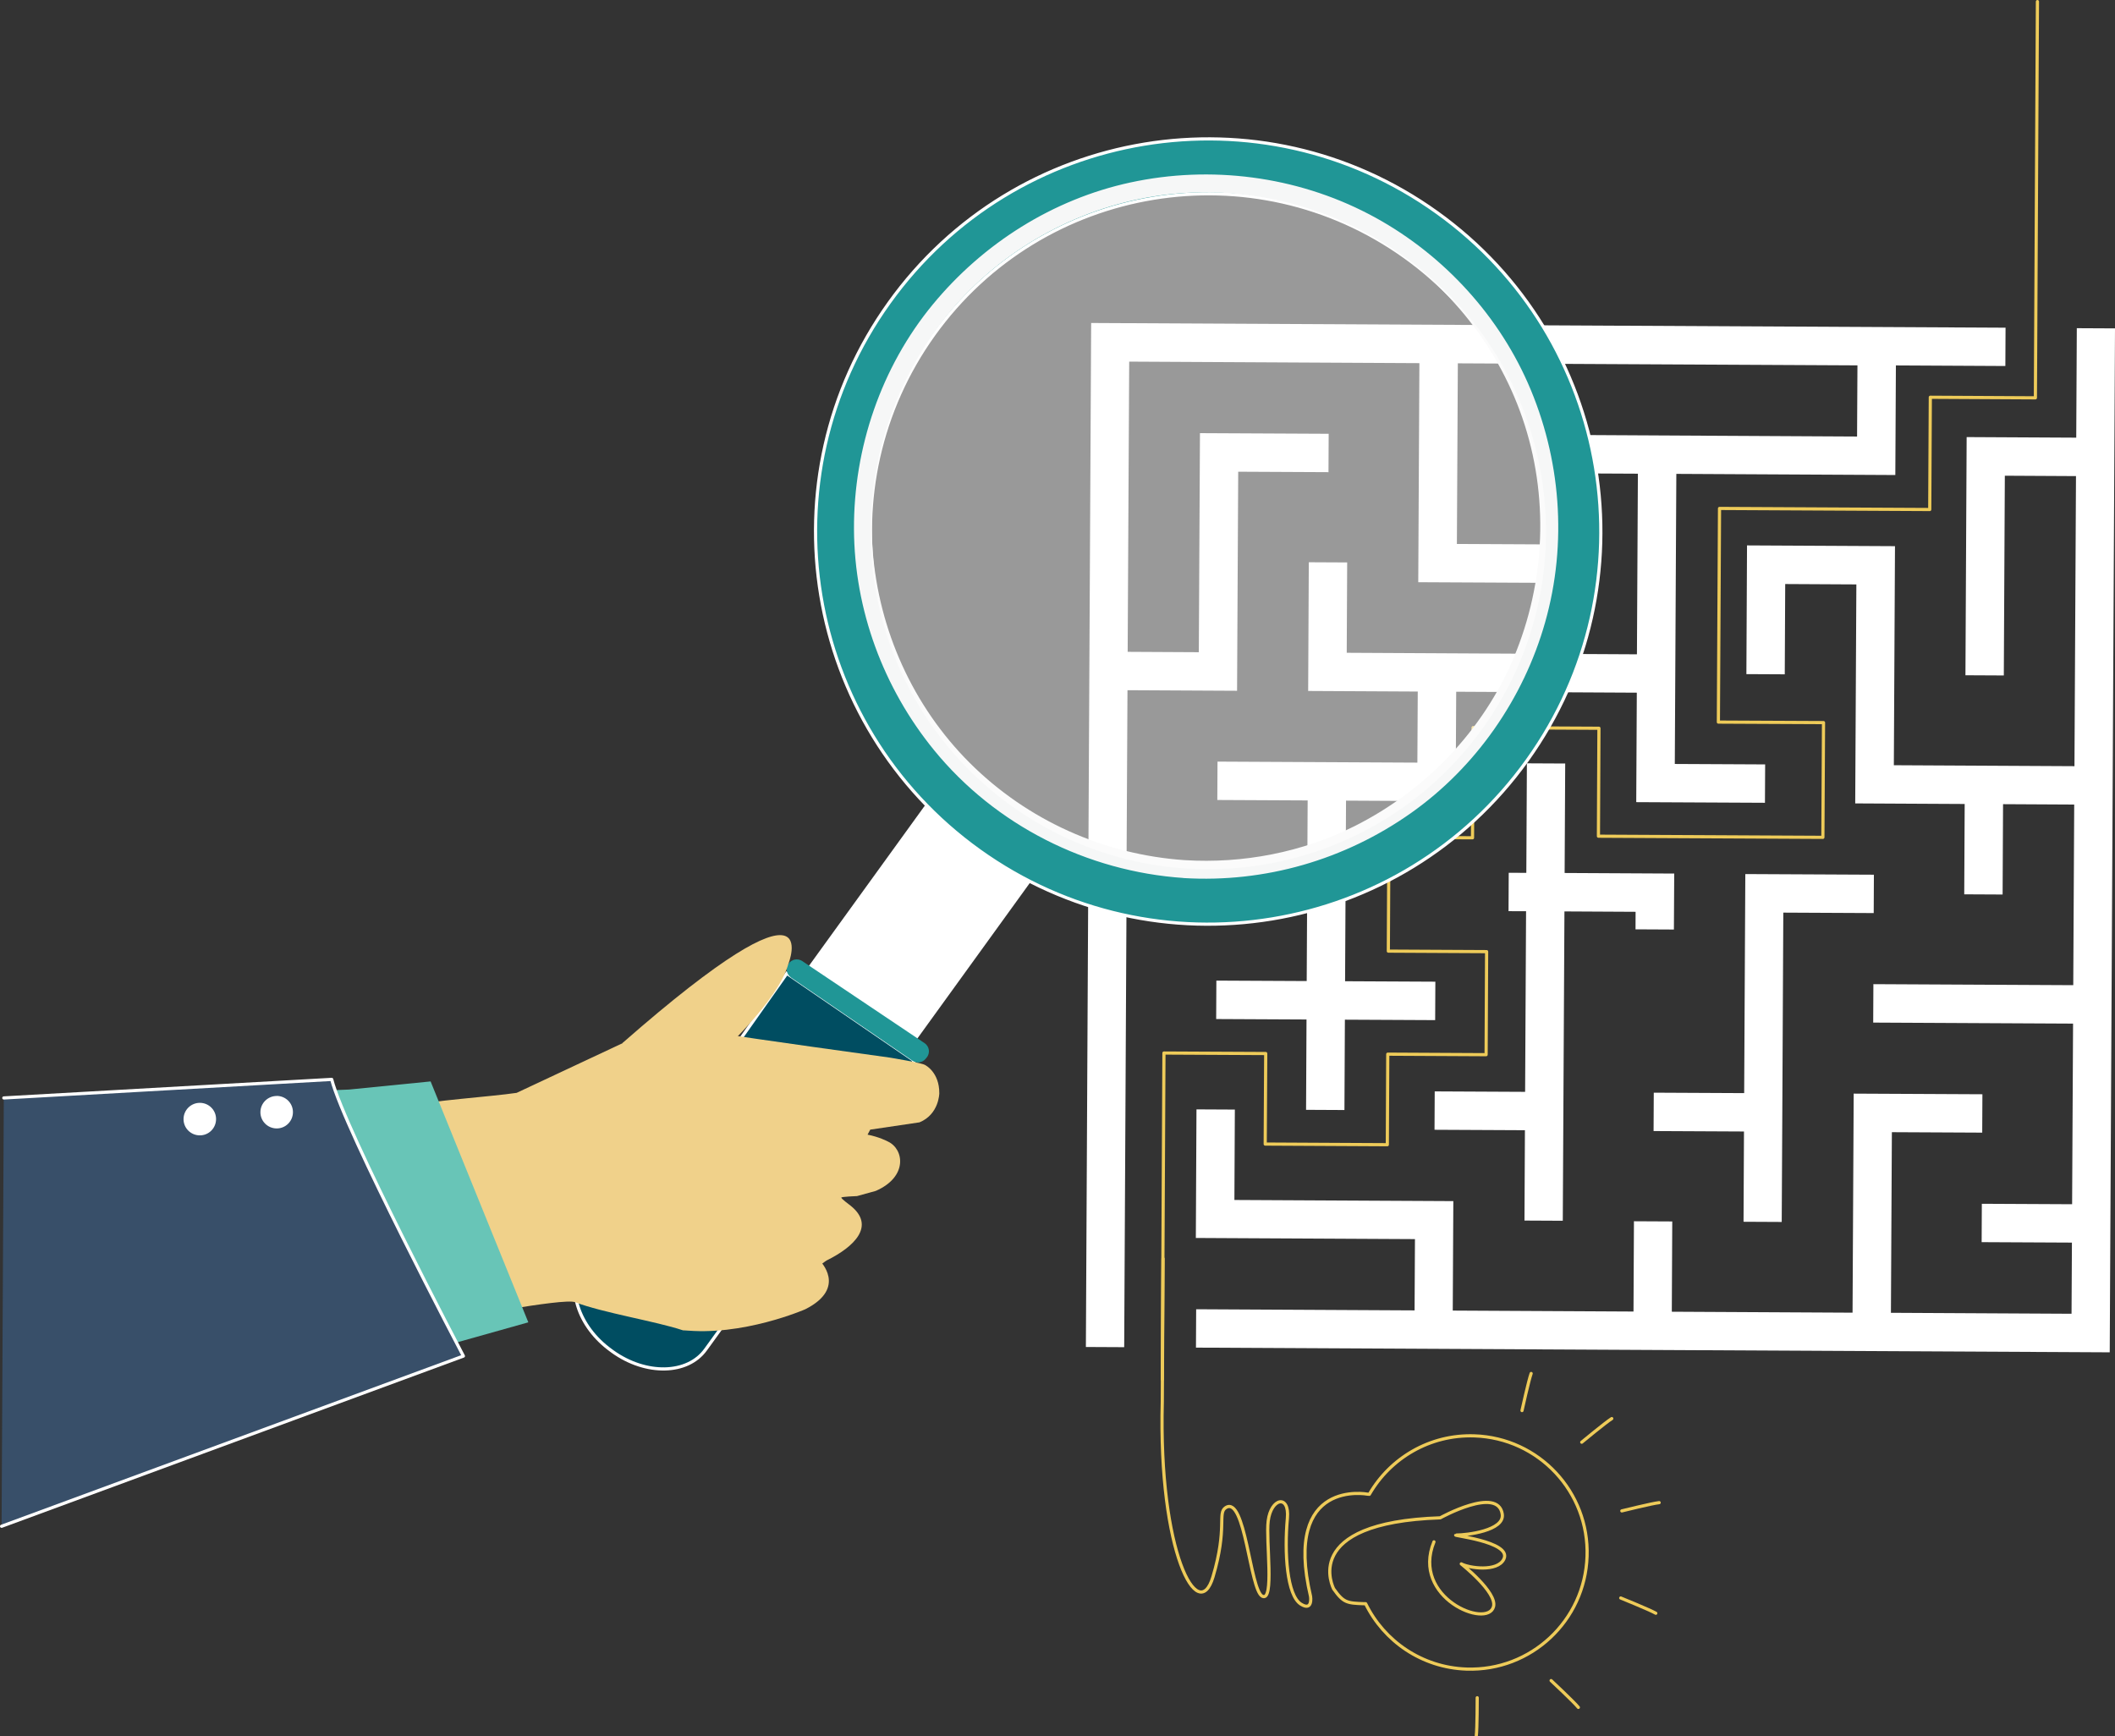
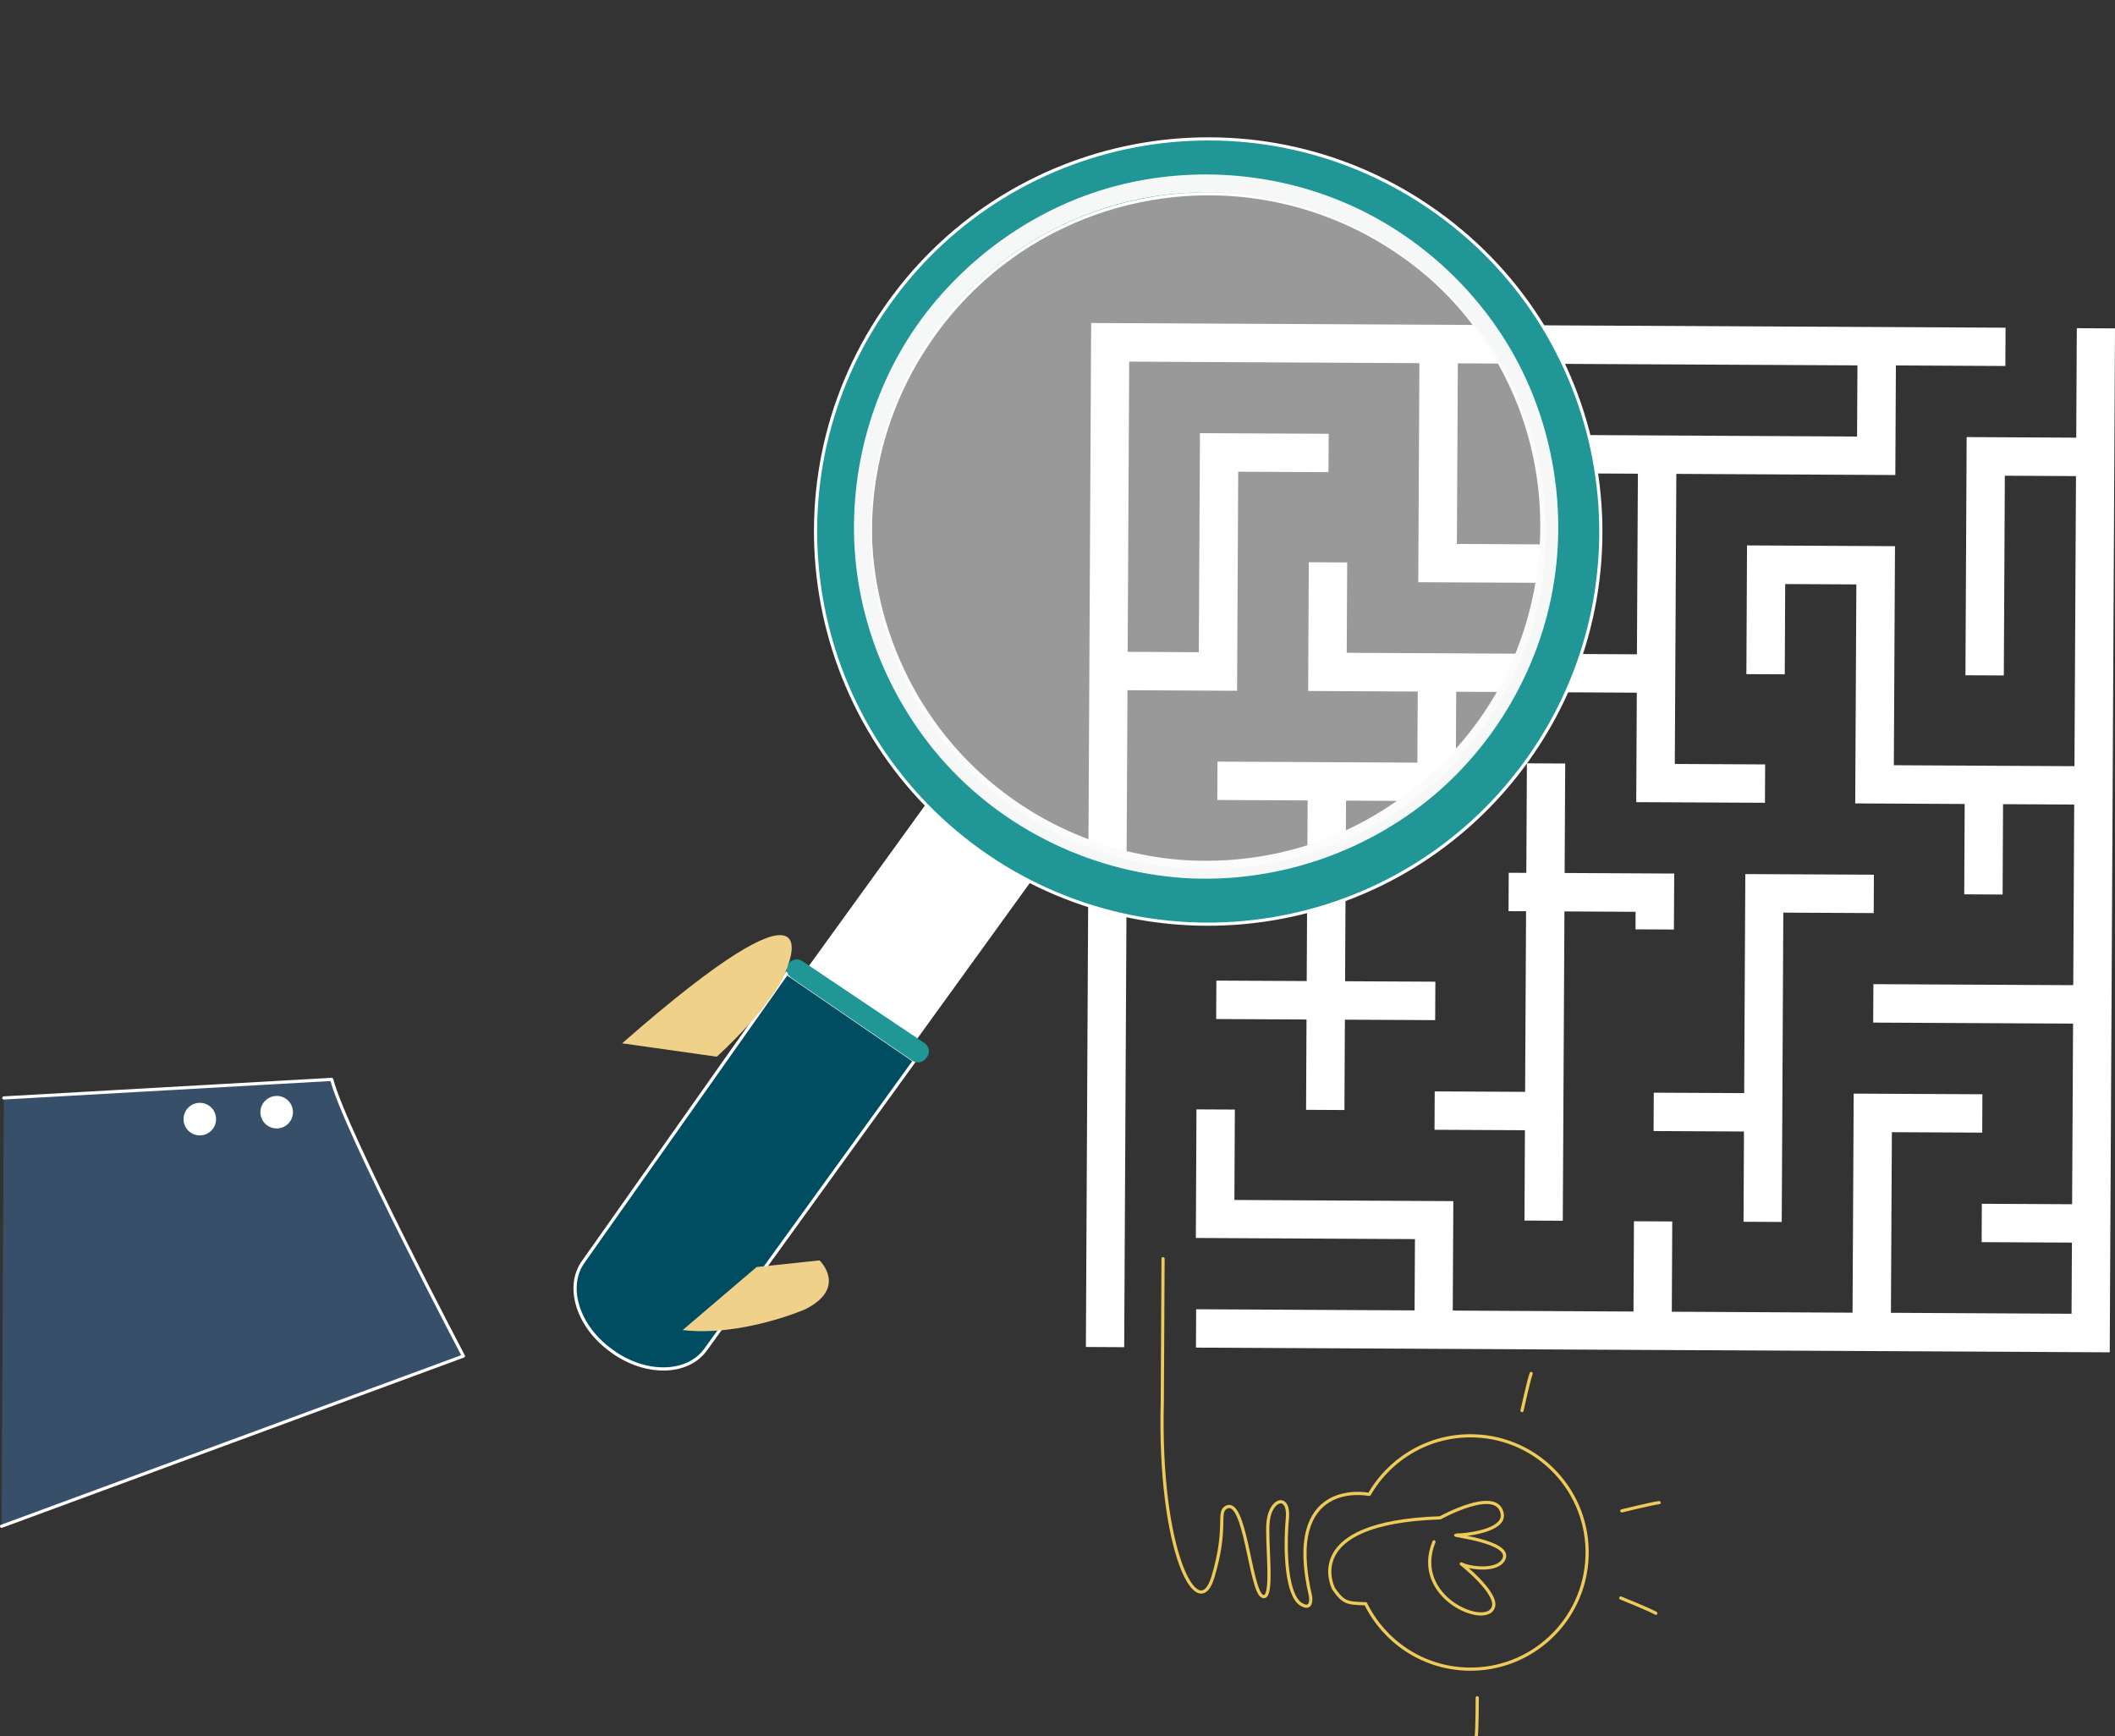
<svg xmlns="http://www.w3.org/2000/svg" id="Lag_1" viewBox="0 0 332.91 273.25">
  <rect x="0" y="0" width="332.91" height="273.25" fill="#333333" stroke="none" />
  <defs>
    <style>.cls-1,.cls-2,.cls-3,.cls-4,.cls-5,.cls-6{stroke-width:.5px;}.cls-1,.cls-4,.cls-5,.cls-6{stroke-linecap:round;stroke-linejoin:round;}.cls-1,.cls-5,.cls-6{fill:none;}.cls-1,.cls-6{stroke:#eecb59;}.cls-1,.cls-7{fill-rule:evenodd;}.cls-2{fill:#004d61;}.cls-2,.cls-3{stroke-miterlimit:10;}.cls-2,.cls-3,.cls-4{stroke:#fff;}.cls-3,.cls-8{fill:#209696;}.cls-4{fill:#384f69;}.cls-9{opacity:.5;}.cls-9,.cls-7,.cls-10,.cls-8,.cls-11,.cls-12,.cls-13{stroke-width:0px;}.cls-9,.cls-7,.cls-11{fill:#fff;}.cls-5{stroke:#edca5b;}.cls-10{fill:#f6f7f7;}.cls-12{fill:#f0d18a;}.cls-13{fill:#68c5b7;}</style>
  </defs>
  <path class="cls-6" d="m183.07,198.12l-.12,22.52c-.62,23.68,5.67,35.32,7.98,27.56,2.31-7.76.67-10.03,2-10.89,3.09-2.01,3.82,12.97,5.76,13.94,1.94.96.54-8.79.93-11.85.45-3.61,3.37-4.25,3.02-.42-.49,5.41-.08,12.13,2.13,13.52,1.89,1.18,1.52-1.21,1.52-1.21-4.38-18.68,8.99-16.1,8.99-16.1h.05c.07,0,.14.01.21.02,3.28-5.69,9.51-9.44,16.54-9.2,10.14.34,18.08,8.83,17.73,18.97-.34,10.14-8.83,18.08-18.97,17.74-7.02-.24-12.99-4.39-15.88-10.29-.07,0-.14,0-.21,0h-.05c-2.68-.09-3.24-.16-4.77-2.33,0,0-5.57-10.44,16.77-11.19,0,0,9.06-5.03,9.76-.6.42,2.63-5.67,3.32-7.18,3.31-1.51,0,8.83.98,7.43,3.8-1.02,2.06-5.51,1.39-6.7.74,0,0,5.66,4.46,5.08,6.72-.91,3.54-12.99-1.36-9.38-10.19" />
  <path class="cls-6" d="m241.01,216.19c-.39,1.06-1.44,5.84-1.44,5.84" />
-   <path class="cls-6" d="m253.7,223.29c-.96.6-4.73,3.72-4.73,3.72" />
  <path class="cls-6" d="m261.16,236.52c-1.12.12-5.88,1.3-5.88,1.3" />
  <path class="cls-6" d="m260.63,253.93c-.98-.56-5.52-2.4-5.52-2.4" />
-   <path class="cls-6" d="m248.44,268.75c-.71-.88-4.29-4.22-4.29-4.22" />
  <path class="cls-5" d="m232.37,273.25c.15-1.12.15-6.02.15-6.02" />
  <path class="cls-7" d="m332.91,51.68c-.14,26.35-.29,55.73-.42,82.09-.14,26.35-.27,52.72-.41,79.09-23.98-.12-47.97-.25-71.93-.37-23.97-.12-47.93-.25-71.9-.37l.03-6.04c11.46.06,22.92.12,34.38.18.02-3.74.04-7.48.06-11.22-11.51-.06-23-.12-34.49-.18.03-6.75.07-13.51.1-20.24l6.04.03-.07,14.23c11.48.06,22.97.12,34.46.18-.03,5.74-.06,11.48-.09,17.23,9.48.05,18.95.1,28.45.15.02-4.74.05-9.48.07-14.21,2,.01,4.01.02,6.03.03-.02,4.74-.05,9.48-.07,14.21,9.48.05,18.95.1,28.45.15.06-11.49.12-22.98.18-34.48,6.75.03,13.51.07,20.26.1-.01,2.02-.02,4.03-.03,6.04-4.74-.02-9.48-.05-14.22-.07-.05,9.48-.1,18.95-.15,28.43,9.48.05,18.95.1,28.43.15.02-3.74.04-7.48.06-11.2l-14.21-.07.03-6.04c4.74.02,9.48.05,14.21.07.05-9.48.1-18.95.15-28.43-10.49-.05-20.98-.11-31.46-.16l.03-6.05c10.48.05,20.97.11,31.46.16.05-9.48.1-18.95.15-28.43-3.74-.02-7.48-.04-11.2-.06-.02,4.74-.05,9.48-.07,14.22l-6.04-.03c.02-4.74.05-9.48.07-14.22-5.75-.03-11.49-.06-17.23-.09.06-11.49.12-22.98.18-34.47-3.74-.02-7.48-.04-11.2-.06l-.07,14.21-6.04-.03.1-20.26c7.75.04,15.52.08,23.29.12-.06,11.49-.12,22.98-.18,34.48,9.48.05,18.95.1,28.43.15.04-7.62.08-15.23.12-22.84.04-7.61.08-15.21.12-22.82-3.74-.02-7.48-.04-11.2-.06-.05,10.48-.11,20.95-.16,31.44-2.01-.01-4.03-.02-6.04-.03l.19-37.49c5.74.03,11.49.06,17.25.09.02-4.74.06-12.49.09-17.23l6.05.03h0Zm-92.67,85.71c-4.75-.02,1.97.01-2.76-.01l-.03,6.04c4.74.02-1.99-.01,2.76.01-.05,9.48-.1,18.95-.15,28.43l-14.23-.07-.03,6.04c4.74.02,9.48.05,14.23.07-.02,4.74-.05,9.48-.07,14.22l6.03.03c.04-8.13.08-16.25.13-24.35.04-8.11.08-16.23.13-24.34,3.72.02,7.46.04,11.2.06-.02,4.74.01-1.97-.01,2.76,2.01.01,4.03.02,6.04.03l.05-8.81c-5.75-.03-11.51-.06-17.25-.09.02-4.74.06-12.49.09-17.23-2.01-.01-4.03-.02-6.03-.03-.02,4.74-.06,12.49-.09,17.23h0Zm-62.92-.32c.05-9.48.1-18.95.15-28.43l17.25.09c.06-11.49.12-22.98.18-34.48,4.74.02,9.48.05,14.21.07l.03-6.04c-6.75-.03-13.51-.07-20.26-.1-.06,11.49-.12,22.98-.18,34.48-3.74-.02-7.48-.04-11.2-.06.04-7.62.08-15.25.12-22.85l.12-22.83c7.61.04,15.22.08,22.82.12s15.23.08,22.86.12c-.06,11.49-.12,22.99-.18,34.48,6.75.03,13.5.07,20.26.1l.03-6.05c-4.74-.02-9.48-.05-14.21-.07.05-9.48.1-18.95.15-28.43,10.47.05,20.97.11,31.44.16,10.48.05,20.97.11,31.46.16-.02,3.72-.04,7.47-.06,11.2-8.12-.04-16.25-.08-24.35-.13-8.11-.04-16.23-.08-24.34-.13l-.03,6.04c4.74.02,9.48.05,14.22.07-.05,9.48-.1,18.96-.15,28.43-7.63-.04-15.25-.08-22.86-.12-7.61-.04-15.21-.08-22.82-.12l.07-14.22c-2.01-.01-4.03-.02-6.04-.03-.03,6.75-.07,13.51-.1,20.26,5.74.03,11.49.06,17.25.09-.02,3.72-.04,7.45-.06,11.19-10.49-.05-20.98-.11-31.46-.16l-.03,6.04c4.74.02,9.48.05,14.22.07-.05,9.48-.1,18.95-.15,28.43-4.74-.02-9.48-.05-14.22-.07l-.03,6.05c4.74.02,9.48.05,14.22.07-.02,4.74-.05,9.48-.07,14.22l6.04.03c.02-4.74.05-9.48.07-14.22,4.74.02,9.48.05,14.21.07.01-2.01.02-4.03.03-6.05-4.74-.02-9.48-.05-14.21-.07.05-9.48.1-18.95.15-28.43,5.74.03,11.49.06,17.25.09.03-5.75.06-11.49.09-17.23,9.48.05,18.95.1,28.43.15-.03,5.74-.06,11.48-.09,17.23,6.75.03,13.51.07,20.26.1l.03-6.04c-4.74-.02-9.48-.05-14.22-.07.04-7.62.08-15.23.12-22.84s.08-15.21.12-22.82c11.49.06,22.98.12,34.47.18.03-5.75.06-11.51.09-17.25,5.74.03,11.48.06,17.23.09l.03-6.03c-24-.12-48-.25-71.98-.37-23.98-.12-47.97-.25-71.95-.37-.14,26.35-.27,52.7-.41,79.06-.14,26.35-.29,55.75-.42,82.12,2,.01,4.01.02,6.03.03.06-10.99.13-25.03.19-36.01.06-10.98.11-21.97.17-32.95,4.74.02,9.48.05,14.21.07l.03-6.04c-4.74-.02-9.48-.05-14.21-.07h0Zm97.12,55.24l6.01.03c.03-5.55.06-11.09.09-16.63.05-10.69.11-21.37.16-32.06,4.74.02,9.48.05,14.23.07l.03-6.04c-6.75-.03-13.51-.07-20.24-.1-.06,11.49-.12,22.98-.18,34.48-4.75-.02-9.49-.05-14.23-.07-.01,2.02-.02,4.03-.03,6.04,4.74.02,9.48.05,14.23.07-.02,4.74-.05,9.48-.07,14.22Z" />
-   <polyline class="cls-1" points="320.7 .25 320.38 62.62 303.84 62.53 303.75 80.2 270.66 80.03 270.48 113.66 287.03 113.74 286.93 131.8 251.6 131.62 251.68 114.63 231.87 114.53 231.78 131.87 218.62 131.81 218.53 149.71 234 149.79 233.92 166.01 218.44 165.93 218.37 180.18 199.15 180.08 199.23 165.83 183.21 165.75 182.95 217.12" />
  <polygon class="cls-11" points="122.95 193.13 106.26 181.16 148.99 122.08 165.67 134.04 122.95 193.13" />
  <path class="cls-2" d="m96.41,212.73l-.19-.14c-5.26-3.77-7.24-10.03-4.41-13.98l23.14-32.79,8.9-12.61,20.09,13.76-32.87,45.45c-2.83,3.95-9.39,4.09-14.65.32Z" />
  <path class="cls-3" d="m240.4,119.67c19.89-27.74,13.52-66.35-14.22-86.23-27.74-19.89-66.35-13.52-86.23,14.22-19.89,27.74-13.52,66.35,14.22,86.23,27.74,19.89,66.34,13.52,86.23-14.22Zm-81.2,7.2c-23.86-17.11-29.34-50.32-12.23-74.18,17.11-23.86,50.32-29.34,74.18-12.23,23.86,17.11,29.34,50.32,12.23,74.18-17.11,23.86-50.32,29.34-74.18,12.23Z" />
  <path class="cls-8" d="m124.5,153.87l19.12,13.09c.66.45,1.55.33,2.06-.28l.17-.2c.6-.71.45-1.77-.32-2.29l-19.26-12.92c-.72-.48-1.7-.28-2.17.45l-.02.03c-.45.71-.26,1.64.43,2.12Z" />
  <path class="cls-10" d="m186.49,135.39c-12.75-.86-24.81-6.29-33.86-15.32-8.93-8.92-14.3-20.88-15.27-33.44-.99-12.84,3.08-25.77,10.89-35.95,7.61-9.91,18.81-16.79,31.01-19.33,12.66-2.64,26.12-.35,37.26,6.18,10.73,6.29,19.03,16.46,23.09,28.2,4.24,12.27,3.67,25.84-1.34,37.78-4.82,11.5-13.93,20.94-25.04,26.52-8.25,4.14-17.54,5.92-26.73,5.36-1.82-.11-2,2.71-.18,2.82,12.78.77,25.36-2.86,35.8-10.25,10.19-7.21,17.69-18,21.09-30,3.53-12.44,2.49-25.89-2.73-37.7-5.02-11.34-14.02-20.81-25-26.55-11.47-5.99-24.9-7.72-37.54-4.99-12.21,2.64-23.19,9.59-31.11,19.2-8.14,9.88-12.47,22.61-12.41,35.38.06,12.66,4.62,24.99,12.61,34.78,9.65,11.83,24.09,19.09,39.28,20.12,1.82.12,2-2.7.18-2.82Z" />
-   <path class="cls-12" d="m134.86,188.27s-2.39.09-2.43.23c-.05.17,1.33,1.17,1.47,1.29,3.93,3.16.61,6.44-3.8,8.62-.6.3-13.59,11.02-22.66,10.97-4.14-1.39-12.61-2.75-16.92-4.41-1.86-.72-19.33,2.8-19.43,2.47-3.71-11.89-5.29-22.6-7.38-33.27,4.06-.93,13.49-1.54,17.61-2.15,6.08-2.85,12.16-5.7,18.24-8.55,2.52-1.18,5.09-2.38,7.85-2.63,2.47-.23,4.69,1.44,7.16,1.98,1.69.37,25.48,3.65,25.48,3.65,0,0,5.28.86,5.62,1.2,0,0,2.2,1.11,2.18,4.41,0,0-.02,3.3-3.11,4.58l-7.76,1.15-.42.79c1.8.35,3.07,1.01,3.2,1.08,2.54,1.18,3.18,5.55-1.9,7.77l-3,.83" />
-   <polygon class="cls-13" points="54.94 171.5 67.78 170.22 83.16 208.14 64.44 213.4 52.2 171.61 54.94 171.5" />
  <path class="cls-4" d="m.25,240.24l72.69-26.79s-18.69-35.56-20.73-43.55l-51.61,2.92" />
-   <path class="cls-12" d="m112.82,166.33s9.63-8.61,11.27-14.6c0,0,6.51-16.15-26.16,12.49l14.89,2.11Z" />
+   <path class="cls-12" d="m112.82,166.33s9.63-8.61,11.27-14.6c0,0,6.51-16.15-26.16,12.49Z" />
  <path class="cls-11" d="m43.56,172.51c-1.41,0-2.56,1.13-2.57,2.54s1.13,2.56,2.55,2.57,2.56-1.13,2.57-2.55-1.13-2.56-2.55-2.57Z" />
  <path class="cls-11" d="m31.46,173.59c-1.41,0-2.56,1.13-2.57,2.55s1.13,2.56,2.55,2.57,2.56-1.13,2.57-2.55-1.13-2.56-2.54-2.57Z" />
  <path class="cls-9" d="m233.39,114.63c17.11-23.86,11.63-57.07-12.23-74.18-23.86-17.11-57.08-11.63-74.18,12.23-17.11,23.86-11.63,57.07,12.23,74.18,23.86,17.11,57.07,11.63,74.18-12.23Z" />
  <path class="cls-12" d="m107.44,209.37l11.65-9.93,9.91-1.05s4.49,4.29-2.24,7.69c0,0-9.93,4.35-19.32,3.28Z" />
</svg>